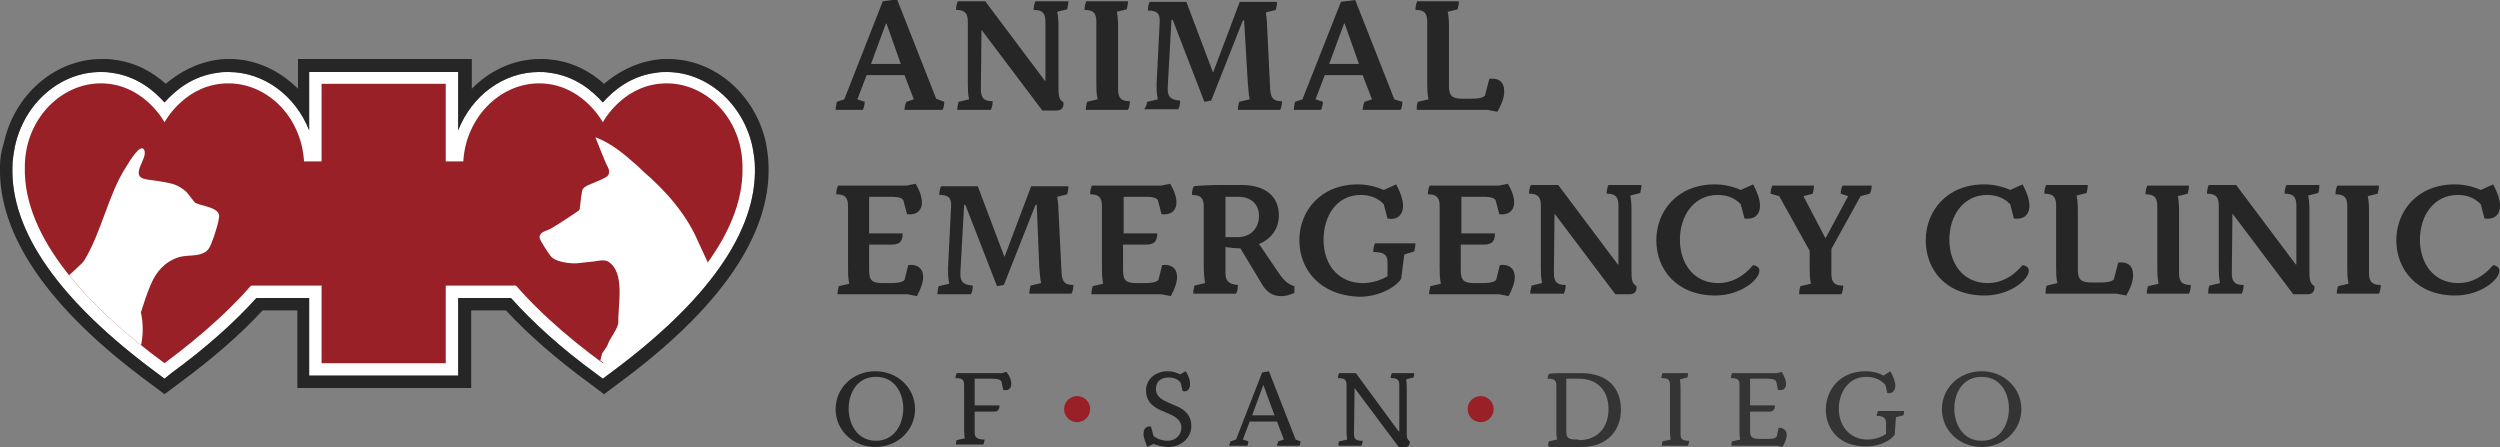
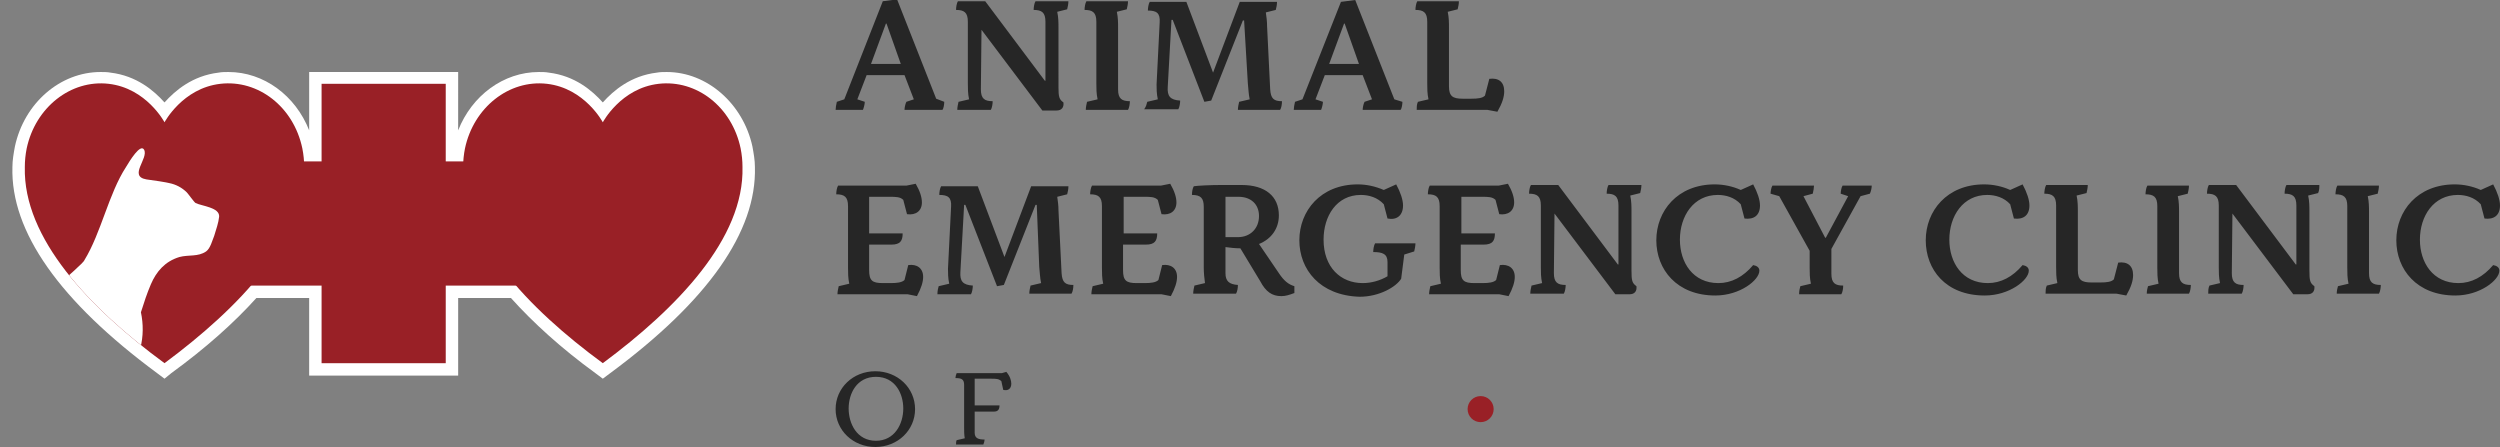
<svg xmlns="http://www.w3.org/2000/svg" xmlns:xlink="http://www.w3.org/1999/xlink" id="Layer_1" x="0" y="0" version="1.1" viewBox="0 0 402.7 72" xml:space="preserve">
  <rect x="0" y="0" width="402.7" height="72" fill="#808080" stroke="none" />
  <style>.st0{fill:#fff}.st1{fill:#262626}.st2{fill:#992026}.st3{fill:#343434}</style>
  <g>
    <g>
      <path d="M2 26.9c0-1.1.2-2.2.4-3.3 1.5-7 7.3-12 13.8-12 .5 0 1.1 0 1.6.1 4.2.5 7 2.9 8.7 4.8 1.7-1.9 4.5-4.3 8.7-4.8.5-.1 1.1-.1 1.6-.1 5.7 0 10.8 3.8 13 9.4v-9.4h24V21c2.2-5.6 7.3-9.4 13-9.4.5 0 1.1 0 1.6.1 4.2.5 7 2.9 8.7 4.8 1.7-1.9 4.5-4.3 8.7-4.8.5-.1 1.1-.1 1.6-.1 6.5 0 12.3 5.1 13.8 12 .2 1.1.4 2.2.4 3.3.3 10.4-7.6 21.6-23.3 33.2l-1.2.9-1.2-.9c-5.5-4-10-8.1-13.6-12.1h-8.5v12.5h-24V48h-8.5c-3.6 4-8.2 8.1-13.7 12.1l-1.1.9-1.2-.9C9.6 48.5 1.7 37.3 2 26.9z" class="st0" />
-       <path d="M0 26.8c-.3 11.1 7.8 22.9 24.1 34.9l1.2.9 1.2.9 1.2-.9 1.2-.9c5.3-3.9 9.8-7.8 13.4-11.7h5.6v12.5h28V50h5.6c3.6 3.9 8.1 7.8 13.4 11.7l1.2.9 1.2.9 1.2-.9 1.2-.9c16.3-12 24.4-23.8 24.1-34.9 0-1.2-.2-2.5-.4-3.7-1.7-7.9-8.3-13.6-15.8-13.6-.6 0-1.2 0-1.8.1-3.7.5-6.5 2.2-8.5 3.9-2-1.8-4.8-3.5-8.5-3.9-.6-.1-1.2-.1-1.8-.1-4.1 0-8.1 1.8-11 4.8V9.5H48v4.8c-3-3-6.9-4.8-11-4.8-.6 0-1.2 0-1.8.1-3.7.5-6.5 2.2-8.5 3.9-2-1.8-4.8-3.5-8.5-3.9-.6-.1-1.2-.1-1.8-.1C8.9 9.5 2.3 15.2.6 23.1c-.4 1.2-.6 2.5-.6 3.7zM26.5 61l-1.2-.9C9.6 48.5 1.7 37.3 2 26.9c0-1.1.2-2.2.4-3.3 1.5-7 7.3-12 13.8-12 .5 0 1.1 0 1.6.1 4.2.5 7 2.9 8.7 4.8 1.7-1.9 4.5-4.3 8.7-4.8.5-.1 1.1-.1 1.6-.1 5.7 0 10.8 3.8 13 9.4v-9.4h24V21c2.2-5.6 7.3-9.4 13-9.4.5 0 1.1 0 1.6.1 4.2.5 7 2.9 8.7 4.8 1.7-1.9 4.5-4.3 8.7-4.8.5-.1 1.1-.1 1.6-.1 6.5 0 12.3 5.1 13.8 12 .2 1.1.4 2.2.4 3.3.3 10.4-7.6 21.6-23.3 33.2l-1.2.9-1.2-.9c-5.5-4-10-8.1-13.6-12.1h-8.5v12.5h-24V48h-8.5c-3.6 4-8.2 8.1-13.7 12.1l-1.1.9z" class="st1" />
    </g>
    <g>
-       <path d="M152.1 16.4c0 .4-.1 1.1-.3 1.3h-6.1c0-.3.1-.9.3-1.3l1.2-.4-1.5-3.9h-6.1l-1.5 3.9 1.2.4c0 .4-.2 1.1-.3 1.3h-4.4c0-.3.1-.9.2-1.3l1.2-.4L142.2.2l2.3-.3 6.3 16 1.3.5zm-11.8-6.1h4.8l-2.3-6.5h-.1l-2.4 6.5zM158.1 4.8l-.1 9.6c0 1.5.6 1.9 1.9 1.9 0 .4-.1 1.1-.3 1.4h-5.4c0-.4.1-.9.2-1.3l1.7-.4c-.2-.9-.2-1.8-.2-2.6V3.5c0-1.5-.6-1.9-1.9-1.9 0-.4.1-1.1.3-1.4h4.4l9.6 12.8h.1V3.5c0-1.5-.6-1.9-1.9-1.9 0-.4.1-1.1.3-1.4h5.3c0 .4-.1.9-.2 1.3l-1.6.4c.2.9.2 1.8.2 2.6V14c0 1.6.1 2 .8 2.5.1.8-.3 1.3-1.1 1.3h-2.3l-9.8-13zM175.1 16.4l1.7-.4c-.2-.9-.2-1.8-.2-2.6V3.5c0-1.5-.6-1.9-1.9-1.9 0-.4.1-1.1.3-1.4h6.7c0 .4-.1.9-.2 1.3l-1.6.4c.2.9.2 1.8.2 2.6v9.9c0 1.5.6 1.9 1.9 1.9 0 .4-.1 1.1-.3 1.4h-6.8c0-.4.1-.9.2-1.3zM184.8 16.4l1.7-.4c-.2-.9-.2-1.8-.2-2.4l.5-10c.1-1.5-.5-1.9-1.9-1.9 0-.4.1-1.1.3-1.4h5.9l4.3 11.4L199.7.3h6c0 .5-.1.9-.2 1.3l-1.6.4c.1.7.2 1.4.2 2.2l.5 10.2c.1 1.5.6 1.9 1.9 1.9 0 .5-.1 1.1-.3 1.4h-6.8c0-.4.1-.9.2-1.3l1.7-.4c-.2-.9-.2-1.8-.3-2.6l-.6-10.1h-.2l-5.1 12.9-1.1.2-5.1-13.2h-.2l-.6 10.8c-.1 1.5.4 2.1 2 2.2 0 .4-.1 1.1-.3 1.4h-5.5c.3-.4.4-.8.5-1.2zM225.9 16.4c0 .4-.1 1.1-.3 1.3h-6.1c0-.3.1-.9.3-1.3l1.2-.4-1.5-3.9h-6.1l-1.5 3.9 1.2.4c0 .4-.2 1.1-.3 1.3h-4.4c0-.3.1-.9.2-1.3l1.2-.4L216 .3l2.3-.3 6.3 16 1.3.4zm-11.8-6.1h4.8l-2.3-6.5h-.1l-2.4 6.5zM239.6 17.7h-11.4c0-.4 0-.9.2-1.3l1.7-.4c-.2-.9-.2-1.8-.2-2.6V3.5c0-1.5-.6-1.9-1.9-1.9 0-.4.1-1.1.3-1.4h6.7c0 .4-.1.9-.2 1.3l-1.6.4c.2.9.2 1.8.2 2.6v9.4c0 1.6.6 2 2.2 2h1.4c1.1 0 1.8-.1 2.2-.5l.7-2.7c1.5-.2 2.4.5 2.4 2 0 .9-.3 1.9-1.1 3.3l-1.6-.3z" class="st1" />
+       <path d="M152.1 16.4c0 .4-.1 1.1-.3 1.3h-6.1c0-.3.1-.9.3-1.3l1.2-.4-1.5-3.9h-6.1l-1.5 3.9 1.2.4c0 .4-.2 1.1-.3 1.3h-4.4c0-.3.1-.9.2-1.3l1.2-.4L142.2.2l2.3-.3 6.3 16 1.3.5zm-11.8-6.1h4.8l-2.3-6.5h-.1l-2.4 6.5M158.1 4.8l-.1 9.6c0 1.5.6 1.9 1.9 1.9 0 .4-.1 1.1-.3 1.4h-5.4c0-.4.1-.9.2-1.3l1.7-.4c-.2-.9-.2-1.8-.2-2.6V3.5c0-1.5-.6-1.9-1.9-1.9 0-.4.1-1.1.3-1.4h4.4l9.6 12.8h.1V3.5c0-1.5-.6-1.9-1.9-1.9 0-.4.1-1.1.3-1.4h5.3c0 .4-.1.9-.2 1.3l-1.6.4c.2.9.2 1.8.2 2.6V14c0 1.6.1 2 .8 2.5.1.8-.3 1.3-1.1 1.3h-2.3l-9.8-13zM175.1 16.4l1.7-.4c-.2-.9-.2-1.8-.2-2.6V3.5c0-1.5-.6-1.9-1.9-1.9 0-.4.1-1.1.3-1.4h6.7c0 .4-.1.9-.2 1.3l-1.6.4c.2.9.2 1.8.2 2.6v9.9c0 1.5.6 1.9 1.9 1.9 0 .4-.1 1.1-.3 1.4h-6.8c0-.4.1-.9.2-1.3zM184.8 16.4l1.7-.4c-.2-.9-.2-1.8-.2-2.4l.5-10c.1-1.5-.5-1.9-1.9-1.9 0-.4.1-1.1.3-1.4h5.9l4.3 11.4L199.7.3h6c0 .5-.1.9-.2 1.3l-1.6.4c.1.7.2 1.4.2 2.2l.5 10.2c.1 1.5.6 1.9 1.9 1.9 0 .5-.1 1.1-.3 1.4h-6.8c0-.4.1-.9.2-1.3l1.7-.4c-.2-.9-.2-1.8-.3-2.6l-.6-10.1h-.2l-5.1 12.9-1.1.2-5.1-13.2h-.2l-.6 10.8c-.1 1.5.4 2.1 2 2.2 0 .4-.1 1.1-.3 1.4h-5.5c.3-.4.4-.8.5-1.2zM225.9 16.4c0 .4-.1 1.1-.3 1.3h-6.1c0-.3.1-.9.3-1.3l1.2-.4-1.5-3.9h-6.1l-1.5 3.9 1.2.4c0 .4-.2 1.1-.3 1.3h-4.4c0-.3.1-.9.2-1.3l1.2-.4L216 .3l2.3-.3 6.3 16 1.3.4zm-11.8-6.1h4.8l-2.3-6.5h-.1l-2.4 6.5zM239.6 17.7h-11.4c0-.4 0-.9.2-1.3l1.7-.4c-.2-.9-.2-1.8-.2-2.6V3.5c0-1.5-.6-1.9-1.9-1.9 0-.4.1-1.1.3-1.4h6.7c0 .4-.1.9-.2 1.3l-1.6.4c.2.9.2 1.8.2 2.6v9.4c0 1.6.6 2 2.2 2h1.4c1.1 0 1.8-.1 2.2-.5l.7-2.7c1.5-.2 2.4.5 2.4 2 0 .9-.3 1.9-1.1 3.3l-1.6-.3z" class="st1" />
    </g>
    <g>
      <path d="M148.7 44.6c0 .8-.3 1.8-1 3.1l-1.5-.3h-11.3c0-.4.1-.9.2-1.3l1.7-.4c-.2-.9-.2-1.8-.2-2.6v-9.9c0-1.5-.6-1.9-1.9-1.9 0-.4.1-1.1.3-1.4h11l1.5-.3c.7 1.2 1 2.2 1 3 0 1.4-1 2.1-2.4 1.9l-.6-2.3c-.5-.5-1.2-.5-2.2-.5H140v5.9h5.4c0 1.2-.4 1.8-1.8 1.8H140v4.1c0 1.7.5 2.1 2.2 2.1h1.3c1 0 1.8-.1 2.2-.5l.6-2.4c1.4-.2 2.4.5 2.4 1.9zM151.2 46.1l1.7-.4c-.2-.9-.2-1.8-.2-2.4l.5-10c.1-1.5-.5-1.9-1.9-1.9 0-.4.1-1.1.3-1.4h5.9l4.3 11.4 4.3-11.4h6c0 .5-.1.9-.2 1.3l-1.6.4c.1.7.2 1.4.2 2.2L171 44c.1 1.5.6 1.9 1.9 1.9 0 .5-.1 1.1-.3 1.4h-6.8c0-.4.1-.9.2-1.3l1.7-.4c-.2-.9-.2-1.8-.3-2.6l-.4-10h-.2l-5.1 12.9-1.1.2-5.1-13.1h-.2l-.6 10.8c-.1 1.5.4 2.1 2 2.2 0 .4-.1 1.1-.3 1.4H151c0-.5.1-1 .2-1.3zM189.6 44.6c0 .8-.3 1.8-1 3.1l-1.5-.3h-11.3c0-.4.1-.9.2-1.3l1.7-.4c-.2-.9-.2-1.8-.2-2.6v-9.9c0-1.5-.6-1.9-1.9-1.9 0-.4.1-1.1.3-1.4H187l1.5-.3c.7 1.2 1 2.2 1 3 0 1.4-1 2.1-2.4 1.9l-.6-2.3c-.5-.5-1.2-.5-2.2-.5H181v5.9h5.4c0 1.2-.4 1.8-1.8 1.8h-3.7v4.1c0 1.7.5 2.1 2.2 2.1h1.3c1 0 1.8-.1 2.2-.5l.6-2.4c1.4-.2 2.4.5 2.4 1.9zM208.5 46.1v1.1c-.8.3-1.4.5-2.1.5-1.5 0-2.5-.7-3.4-2.4l-3.2-5.3c-.8 0-1.7-.1-2.4-.2V44c0 1.3.6 1.8 2 1.9 0 .5-.1 1.1-.3 1.4h-6.9c0-.4.1-.9.2-1.3l1.7-.4c-.1-.7-.2-1.6-.2-2.6v-9.7c0-1.4-.5-1.9-1.9-1.9 0-.5.1-1.1.3-1.4.6-.1 2.8-.2 4.3-.2h3.4c3.8 0 6 1.8 6 4.9 0 2.1-1.2 3.8-3.2 4.6L206 44c.8 1.2 1.5 1.8 2.5 2.1zm-9.1-7.9c2 0 3.4-1.4 3.4-3.4 0-1.9-1.3-3.1-3.3-3.1h-2.1v6.5h2zM209.3 38.7c0-4.7 3.4-9 9.4-9 1.4 0 2.8.3 4.2.9l2-.9c.7 1.3 1.1 2.5 1.1 3.4 0 1.6-1 2.4-2.5 2.1l-.6-2.3c-1-1.1-2.4-1.5-3.7-1.5-3.9 0-6 3.4-6 7.2 0 4.5 2.8 7 6.3 7 1.4 0 2.8-.4 4-1.1v-2.3c0-1.3-.8-1.6-2.3-1.6 0-.4.1-1.1.3-1.4h6.5c0 .4-.1.9-.2 1.3l-1.6.5-.5 3.9c-.8 1.3-3.5 2.9-6.7 2.9-6.4-.2-9.7-4.4-9.7-9.1zM244 44.6c0 .8-.3 1.8-1 3.1l-1.5-.3h-11.3c0-.4.1-.9.2-1.3l1.7-.4c-.2-.9-.2-1.8-.2-2.6v-9.9c0-1.5-.6-1.9-1.9-1.9 0-.4.1-1.1.3-1.4h11.1l1.5-.3c.7 1.2 1 2.2 1 3 0 1.4-1 2.1-2.4 1.9l-.6-2.3c-.5-.5-1.2-.5-2.2-.5h-3.3v5.9h5.4c0 1.2-.4 1.8-1.8 1.8h-3.7v4.1c0 1.7.5 2.1 2.2 2.1h1.3c1 0 1.8-.1 2.2-.5l.6-2.4c1.4-.2 2.4.5 2.4 1.9zM250.4 34.4l-.1 9.6c0 1.5.6 1.9 1.9 1.9 0 .4-.1 1.1-.3 1.4h-5.4c0-.4.1-.9.2-1.3l1.7-.4c-.2-.9-.2-1.8-.2-2.6v-9.9c0-1.5-.6-1.9-1.9-1.9 0-.4.1-1.1.3-1.4h4.4l9.6 12.8h.1v-9.5c0-1.5-.6-1.9-1.9-1.9 0-.4.1-1.1.3-1.4h5.3c0 .4-.1.9-.2 1.3l-1.6.4c.2.9.2 1.8.2 2.6v9.5c0 1.6.1 2 .8 2.5.1.8-.3 1.3-1.1 1.3h-2.3l-9.8-13zM266.8 38.7c0-4.7 3.4-9 9.4-9 1.4 0 2.9.3 4.2.9l2-.9c.7 1.3 1.1 2.5 1.1 3.4 0 1.6-1 2.3-2.5 2.1l-.6-2.3c-1-1.1-2.4-1.5-3.7-1.5-3.9 0-6.1 3.4-6.1 7.2 0 3.7 2.1 7 6.2 7 2.1 0 4-1 5.6-2.9.6.1 1 .4 1 .9 0 1.5-3.1 4-7.1 4-6.2 0-9.5-4.2-9.5-8.9zM290 46.1l1.7-.4c-.2-.9-.2-1.8-.2-2.5v-2.8l-4.9-8.8-1.4-.4c0-.3.1-1 .3-1.3h6.7c0 .3-.1.9-.2 1.3l-1.5.4 3.5 6.7h.1l3.6-6.7-1.2-.4c0-.3.1-1 .3-1.3h4.7c0 .3-.1.9-.3 1.3l-1.5.4-4.7 8.5v4c0 1.5.6 1.9 1.9 1.9 0 .5-.1 1.1-.3 1.4h-6.8c0-.5.1-1 .2-1.3zM310.2 38.7c0-4.7 3.4-9 9.4-9 1.4 0 2.9.3 4.2.9l2-.9c.7 1.3 1.1 2.5 1.1 3.4 0 1.6-1 2.3-2.5 2.1l-.6-2.3c-1-1.1-2.4-1.5-3.7-1.5-3.9 0-6.1 3.4-6.1 7.2 0 3.7 2.1 7 6.2 7 2.1 0 4-1 5.6-2.9.6.1 1 .4 1 .9 0 1.5-3.1 4-7.1 4-6.3 0-9.5-4.2-9.5-8.9zM340.9 47.3h-11.4c0-.4 0-.9.2-1.3l1.7-.4c-.2-.9-.2-1.8-.2-2.6v-9.9c0-1.5-.6-1.9-1.9-1.9 0-.4.1-1.1.3-1.4h6.7c0 .4-.1.9-.2 1.3l-1.6.4c.2.9.2 1.8.2 2.6v9.4c0 1.6.6 2 2.2 2h1.4c1.1 0 1.8-.1 2.2-.5l.7-2.7c1.5-.2 2.4.5 2.4 2 0 .9-.3 1.9-1.1 3.3l-1.6-.3zM346 46.1l1.7-.4c-.2-.9-.2-1.8-.2-2.6v-9.9c0-1.5-.6-1.9-1.9-1.9 0-.4.1-1.1.3-1.4h6.7c0 .4-.1.9-.2 1.3l-1.6.4c.2.9.2 1.8.2 2.6V44c0 1.5.6 1.9 1.9 1.9 0 .4-.1 1.1-.3 1.4h-6.8c0-.4.1-.9.2-1.2zM359.6 34.4l-.1 9.6c0 1.5.6 1.9 1.9 1.9 0 .4-.1 1.1-.3 1.4h-5.4c0-.4 0-.9.2-1.3l1.7-.4c-.2-.9-.2-1.8-.2-2.6v-9.9c0-1.5-.6-1.9-1.9-1.9 0-.4.1-1.1.3-1.4h4.4l9.6 12.8h.1v-9.5c0-1.5-.6-1.9-1.9-1.9 0-.4.1-1.1.3-1.4h5.3c0 .4 0 .9-.2 1.3l-1.6.4c.2.9.2 1.8.2 2.6v9.5c0 1.6.1 2 .8 2.5.1.8-.3 1.3-1.1 1.3h-2.3l-9.8-13zM376.6 46.1l1.7-.4c-.2-.9-.2-1.8-.2-2.6v-9.9c0-1.5-.6-1.9-1.9-1.9 0-.4.1-1.1.3-1.4h6.7c0 .4-.1.9-.2 1.3l-1.6.4c.2.9.2 1.8.2 2.6V44c0 1.5.6 1.9 1.9 1.9 0 .4-.1 1.1-.3 1.4h-6.8c0-.4.1-.9.2-1.2zM386 38.7c0-4.7 3.4-9 9.4-9 1.4 0 2.9.3 4.2.9l2-.9c.7 1.3 1.1 2.5 1.1 3.4 0 1.6-1 2.3-2.5 2.1l-.6-2.3c-1-1.1-2.4-1.5-3.7-1.5-3.9 0-6.1 3.4-6.1 7.2 0 3.7 2.1 7 6.2 7 2.1 0 4-1 5.6-2.9.6.1 1 .4 1 .9 0 1.5-3.1 4-7.1 4-6.2 0-9.5-4.2-9.5-8.9z" class="st1" />
    </g>
    <g>
      <g>
        <path d="M134.6 65.9c0-3.4 2.8-6.1 6.4-6.1s6.4 2.7 6.4 6.1c0 3.4-2.8 6.1-6.4 6.1s-6.4-2.7-6.4-6.1zm10.9-.1c0-2.4-1.3-5.1-4.4-5.1s-4.4 2.7-4.4 5.1c0 2.4 1.3 5.2 4.4 5.2 3 0 4.4-2.7 4.4-5.2zM162.9 61.8c0 .8-.5 1.2-1.3 1l-.3-1.4c-.4-.4-.9-.4-1.7-.4H157v4.3h4c0 .6-.2 1-.9 1H157v3.4c0 .9.6 1.1 1.6 1.1 0 .2-.1.6-.2.8H154c0-.2 0-.5.1-.7l1.3-.3c-.1-.6-.1-1.3-.1-1.7V62c0-.9-.4-1.1-1.4-1.1 0-.2.1-.6.2-.8h7.3l.7-.2c.6.7.8 1.4.8 1.9z" class="st1" />
      </g>
      <g>
-         <path d="M184.2 69.9c0-.9.5-1.3 1.2-1.2l.4 1.5c.5.5 1.5.8 2.3.8 1.2 0 2.2-.9 2.2-2.1 0-.9-.5-1.6-1.9-2.2l-1.4-.6c-1.6-.7-2.4-1.7-2.4-3.2 0-1.8 1.5-3.1 3.5-3.1.7 0 1.4.2 2 .5l.9-.5c.5.8.7 1.5.7 2.1 0 .8-.5 1.3-1.2 1.1l-.3-1.3c-.4-.6-1.1-.9-2-.9-1.2 0-2 .7-2 1.8 0 1 .5 1.6 1.9 2.2l1.6.7c1.5.7 2.2 1.7 2.2 3.1 0 1.9-1.6 3.4-3.7 3.4-.8 0-1.6-.2-2.4-.5l-1 .5c-.3-.8-.6-1.5-.6-2.1zM209.5 71.1c0 .2-.1.6-.2.7h-3.6c0-.1.1-.5.2-.7l.9-.3-1.1-2.9h-4.4l-1.1 2.9.9.3c0 .2-.1.6-.2.7H198c0-.1.1-.5.2-.7l.9-.3 4.2-10.8 1.1-.2 4.3 11 .8.3zm-7.8-4.2h3.6l-1.8-4.9-1.8 4.9zM218.2 62.5l-.1 7.4c0 .9.4 1.1 1.4 1.1 0 .2-.1.6-.2.8h-3.7c0-.2 0-.5.1-.7l1.3-.3c-.1-.6-.1-1.3-.1-1.7V62c0-.9-.4-1.1-1.4-1.1 0-.2.1-.6.2-.8h2.7l6.9 9.4h.1V62c0-.9-.4-1.1-1.4-1.1 0-.2.1-.6.2-.8h3.6c0 .2 0 .5-.1.7l-1.2.3c.1.6.1 1.3.1 1.7v6.6c0 1.1 0 1.3.5 1.7 0 .5-.2.9-.7.9h-1.1l-7.1-9.5z" class="st1" />
-       </g>
-       <circle cx="173.5" cy="65.9" r="2.1" class="st2" />
+         </g>
      <circle cx="238.5" cy="65.9" r="2.1" class="st2" />
      <g>
-         <path d="M249.5 71.1l1.3-.3c-.1-.6-.1-1.3-.1-1.7v-7c0-.9-.4-1.1-1.4-1.1 0-.3.1-.6.2-.8.6-.1 2.4-.1 3-.1h2.1c4.5 0 6.5 2.5 6.5 5.9 0 3.3-2.2 6-6.3 6h-5.3c-.2-.3-.1-.7 0-.9zm4.8-.2c3.2 0 4.8-2.2 4.8-5s-1.6-4.9-4.8-4.9h-2v8.5c0 1.1.4 1.3 1.7 1.3h.3zM267.8 71.1l1.3-.3c-.1-.6-.1-1.3-.1-1.7V62c0-.9-.4-1.1-1.4-1.1 0-.2.1-.6.2-.8h4.1c0 .2 0 .5-.1.7l-1.2.3c.1.6.1 1.3.1 1.7v7.1c0 .9.4 1.1 1.4 1.1 0 .2-.1.6-.2.8h-4.2c0-.2 0-.5.1-.7zM287.8 70.1c0 .5-.2 1.1-.7 1.9l-.7-.2h-7.5c0-.2 0-.5.1-.7l1.3-.3c-.1-.6-.1-1.3-.1-1.7V62c0-.9-.4-1.1-1.4-1.1 0-.2.1-.6.2-.8h7.3l.7-.2c.5.8.7 1.5.7 1.9 0 .8-.5 1.2-1.3 1l-.3-1.4c-.4-.4-.9-.4-1.7-.4h-2.5v4.3h4c0 .6-.2 1-.9 1h-3.1v3.1c0 1.1.4 1.3 1.7 1.3h.9c.9 0 1.4 0 1.7-.4l.3-1.4c.7 0 1.3.3 1.3 1.2zM294.1 66c0-3.1 2.2-6.2 6.4-6.2 1 0 2 .2 2.9.7l1.1-.7c.5.9.8 1.7.8 2.3 0 .9-.6 1.4-1.3 1.2l-.3-1.3c-.9-1-2-1.3-3.1-1.3-2.9 0-4.4 2.6-4.4 5.1 0 3.2 2.1 5 4.6 5 1.1 0 2.1-.3 3-.9v-1.8c0-.9-.6-1.1-1.5-1.1 0-.2.1-.6.2-.8h4.2c0 .2 0 .5-.1.7l-1.2.3-.2 2.8c-.5.8-2.2 1.9-4.5 1.9-4.5.1-6.6-2.9-6.6-5.9zM312.8 65.9c0-3.4 2.8-6.1 6.4-6.1 3.6 0 6.4 2.7 6.4 6.1 0 3.4-2.8 6.1-6.4 6.1-3.6 0-6.4-2.7-6.4-6.1zm10.8-.1c0-2.4-1.3-5.1-4.4-5.1-3.1 0-4.4 2.7-4.4 5.1 0 2.4 1.3 5.2 4.4 5.2 3.1 0 4.4-2.7 4.4-5.2z" class="st3" />
-       </g>
+         </g>
    </g>
    <g>
      <path d="M39.3 26h12.5V13.5h20V26h12.5v20H71.8v12.5h-20V46H39.3z" class="st2" />
      <path d="M4 26.9c0-1 .1-2 .3-3 1.4-6.6 7.1-11.1 13.2-10.4 6.1.7 9 6.2 9 6.2s2.9-5.5 9-6.2c6.1-.7 11.8 3.7 13.2 10.4.2 1 .3 2 .3 3 .3 11.5-10.5 22.7-22.5 31.6C14.5 49.7 3.7 38.4 4 26.9zM74.6 26.9c0-1 .1-2 .3-3 1.4-6.6 7.1-11.1 13.2-10.4 6.1.7 9 6.2 9 6.2s2.9-5.5 9-6.2c6.1-.7 11.8 3.7 13.2 10.4.2 1 .3 2 .3 3 .3 11.5-10.5 22.7-22.5 31.6-12-8.8-22.8-20.1-22.5-31.6z" class="st2" />
    </g>
    <g>
      <defs>
        <path id="SVGID_1_" d="M4.4 24c1.4-6.6 7.1-11.1 13.2-10.4 6.1.7 9 6.2 9 6.2s2.9-5.5 9-6.2c6.1-.7 11.8 3.7 13.2 10.4.1.7.2 1.4.3 2H52V13.5h20V26h2.9c.1-.7.1-1.4.3-2 1.4-6.6 7.1-11.1 13.2-10.4 6.1.7 9 6.2 9 6.2s2.9-5.5 9-6.2c6.1-.7 11.8 3.7 13.2 10.4.2 1 .3 2 .3 3 .3 11.5-10.5 22.7-22.5 31.6-5.1-3.8-10-8-14-12.5H71.8v12.5h-20V46H40.5c-3.9 4.5-8.8 8.7-14 12.5C14.5 49.7 3.7 38.4 4 26.9c0-1 .2-2 .4-2.9z" />
      </defs>
      <clipPath id="SVGID_2_">
        <use overflow="visible" xlink:href="#SVGID_1_" />
      </clipPath>
      <path fill="#fff" d="M-36.9 58.9c2.2-2.3 5.2-3.9 8.2-5.1.6-.2 1.7-.2 1.9.3.2.6-.4 1.1-1 1.3-5.2 2.1-10.3 5.8-10.4 12 0 3.8 2.6 6.9 6.1 7.8 2.7.7 4.8.7 6.7-.1.4-.2 1.4-.6 1.8-.8 1.6-1 2.1-1.5 2.9-3.1.4-.8.8-1.9 1.1-2.9.4-1.1.8-2.2 1.2-3.1 1-1.9 2.2-3.9 3.9-6.2.6-.8 1.1-1.4 1.6-2 1.8-2.3 3.5-4 5.3-5.4C-4 48.7.3 48 3.6 47.7c1.2-.1 4-.5 4.3-.5 2.9-2.6 5.6-4.9 5.7-5.3 2.7-4.4 3.9-10.7 6.7-15 .6-1 2.3-3.8 2.9-2.8.8 1.4-2.6 4.3.4 4.8.9.1 3.4.5 3.7.6 1 .2 2 .7 2.8 1.5.2.2 1.2 1.6 1.4 1.7 1 .5 3.9.7 3.8 2.2-.1 1-.5 2.1-.8 3.1-.3.7-.6 2-1.3 2.5-1.3.9-2.8.5-4.3.9-2.3.7-3.7 2.3-4.6 4.4-.6 1.4-1.1 2.9-1.6 4.5.4 1.9.4 3.9-.1 5.8-1.1 4.1-2.8 7.9-4.4 11.6-.2.5-2.3 11.3-.6 20.6 0 .2.2.4.4.4 1 0 1.8.4 2.2 1 .2.3.3.6.2 1-.1.3-.3.6-.5.8l-3.5-.9c-.7-.2-.7-.2-1.1-1-.1-.1-.1-.2-.2-.3-.4-.7-.5-1.5-.6-2.3-.8-6-1.9-11.9-3.3-17.8-.1-.2-.9.5-3-.4 0 0-2.3 11.8-1.4 16.9 0 .2.6.4.6.4 1.3.3 1.7.6 1.9 1.4.1.3-.1.8-.3 1l-5.1-1.3c-.3-.5-.6-1.2-.7-1.6-.6-3-1-6-1-9-4.8 3.7-9 4.5-9 4.5-.2.1-.3.2-.3.4s.1.4.3.4c1.2.3 3.4.5 3.8.6.9.3 1.3.6 1.5 1.5.2.6 0 1.3-.5 1.7l-17.2-4.5c-.6-.5-1-1.1-1.1-1.8 0-.1-.1-.2-.2-.3-.1-.1-.2-.1-.4-.1-1.6.3-3.3.6-5.1.4-2.8-.3-5.6-1-8.2-2.2-6.5-2.9-8-11.3-3.9-16.9.4-.4.8-.9 1.2-1.4z" clip-path="url(#SVGID_2_)" />
      <g clip-path="url(#SVGID_2_)">
-         <path d="M97.9 55.5c.3-1 1.7-2.6 1.7-3.6-.1-2.7 1.2-8.1-1.7-9.8-.6-.3-1.5-.1-2.1 0-.9.1-1.8.2-2.8.3-.8.1-3.7-.1-4.4-1.3-.1-.1-1.7-2.4-1.7-2.9.1-.9 1.1-1 1.7-1.3 1.6-.9 4.5-2.9 4.5-2.9.2-.1.3-.3.3-.5l.2-1.7c0-.2 0-.3.1-.5 0-.5.1-.8.4-1.1.4-.3.9-.5 1.4-.7 0 0 1.5-.6 2-.9.4-.2.6-.5.6-.8.1-.4-.2-.9-.4-1.3-.1-.1-1.8-4.4-1.8-4.4 2.6 1 4.6 2.7 6.3 4.2.5.4 1 .9 1.4 1.3 3.6 3.1 6.9 6.8 8.8 11.2 2 4.4 4.2 8.8 6.1 13.3.2.6.8.9 1.3 1.3 4 4.1 7.4 7.7 9.6 13.2 2.3 5.9 3.5 12.2 3.6 18.1v.6c0 1.8 0 4.8 2 5.6.1 0 .2.1.4.1 2.5.6 4.7-2.2 5.5-4.1 1-2.4.6-5.1.2-7.2-.3-1.7-.8-3.4-1.3-5l-.3-.9c-.4-1.3-.9-2.6-1.4-3.9-.2-.5-.4-1-.5-1.4 2.1 2 3.9 4.4 5.7 7.4 2.7 4.6 3.2 9.4 1.6 14-1 2.7-2.9 4.5-5.5 5-.9.2-2.9.9-8.5-.4-.5-.1-1.1 0-1.7 0l-24.6-6.2c-.4-.3-.5-.8-.1-1.4.2-.4 1.1-1.2 1.4-1.3 1.6-.5 2.8.3 5 .9.2 0-2.4-4-2.6-4.6-.3-.7-.4-1.5-.4-2.3-.1-1.1 0-2.1.4-3.2.3-.8.7-1.6 1.1-2.4-1.1-.5-2.3-1.1-3.3-1.6-.2.6-.5 1.2-.7 1.7-1.4 3.2-3 6.2-4.6 9.2-.5.9-1.7 2.6-2.7 3.2l-5.4-1.4c-.3-.2-.4-.5 0-.9.6-.6 1.1-1.6 2.1-1.6 2.1 0 2.1-1.7 2.7-3.4.7-1.8 1-3.7 1.4-5.5.3-1.7.6-3.6.4-5.4-.1-.8-.3-1.5-.5-2.3 0-.1 0-.1-.1-.2-1.1-.2-1.8-1.3-2.3-1.7l-1-1 1.6-6.2c.1-.1.8-1.1.9-1.4z" class="st0" />
-       </g>
+         </g>
    </g>
  </g>
</svg>